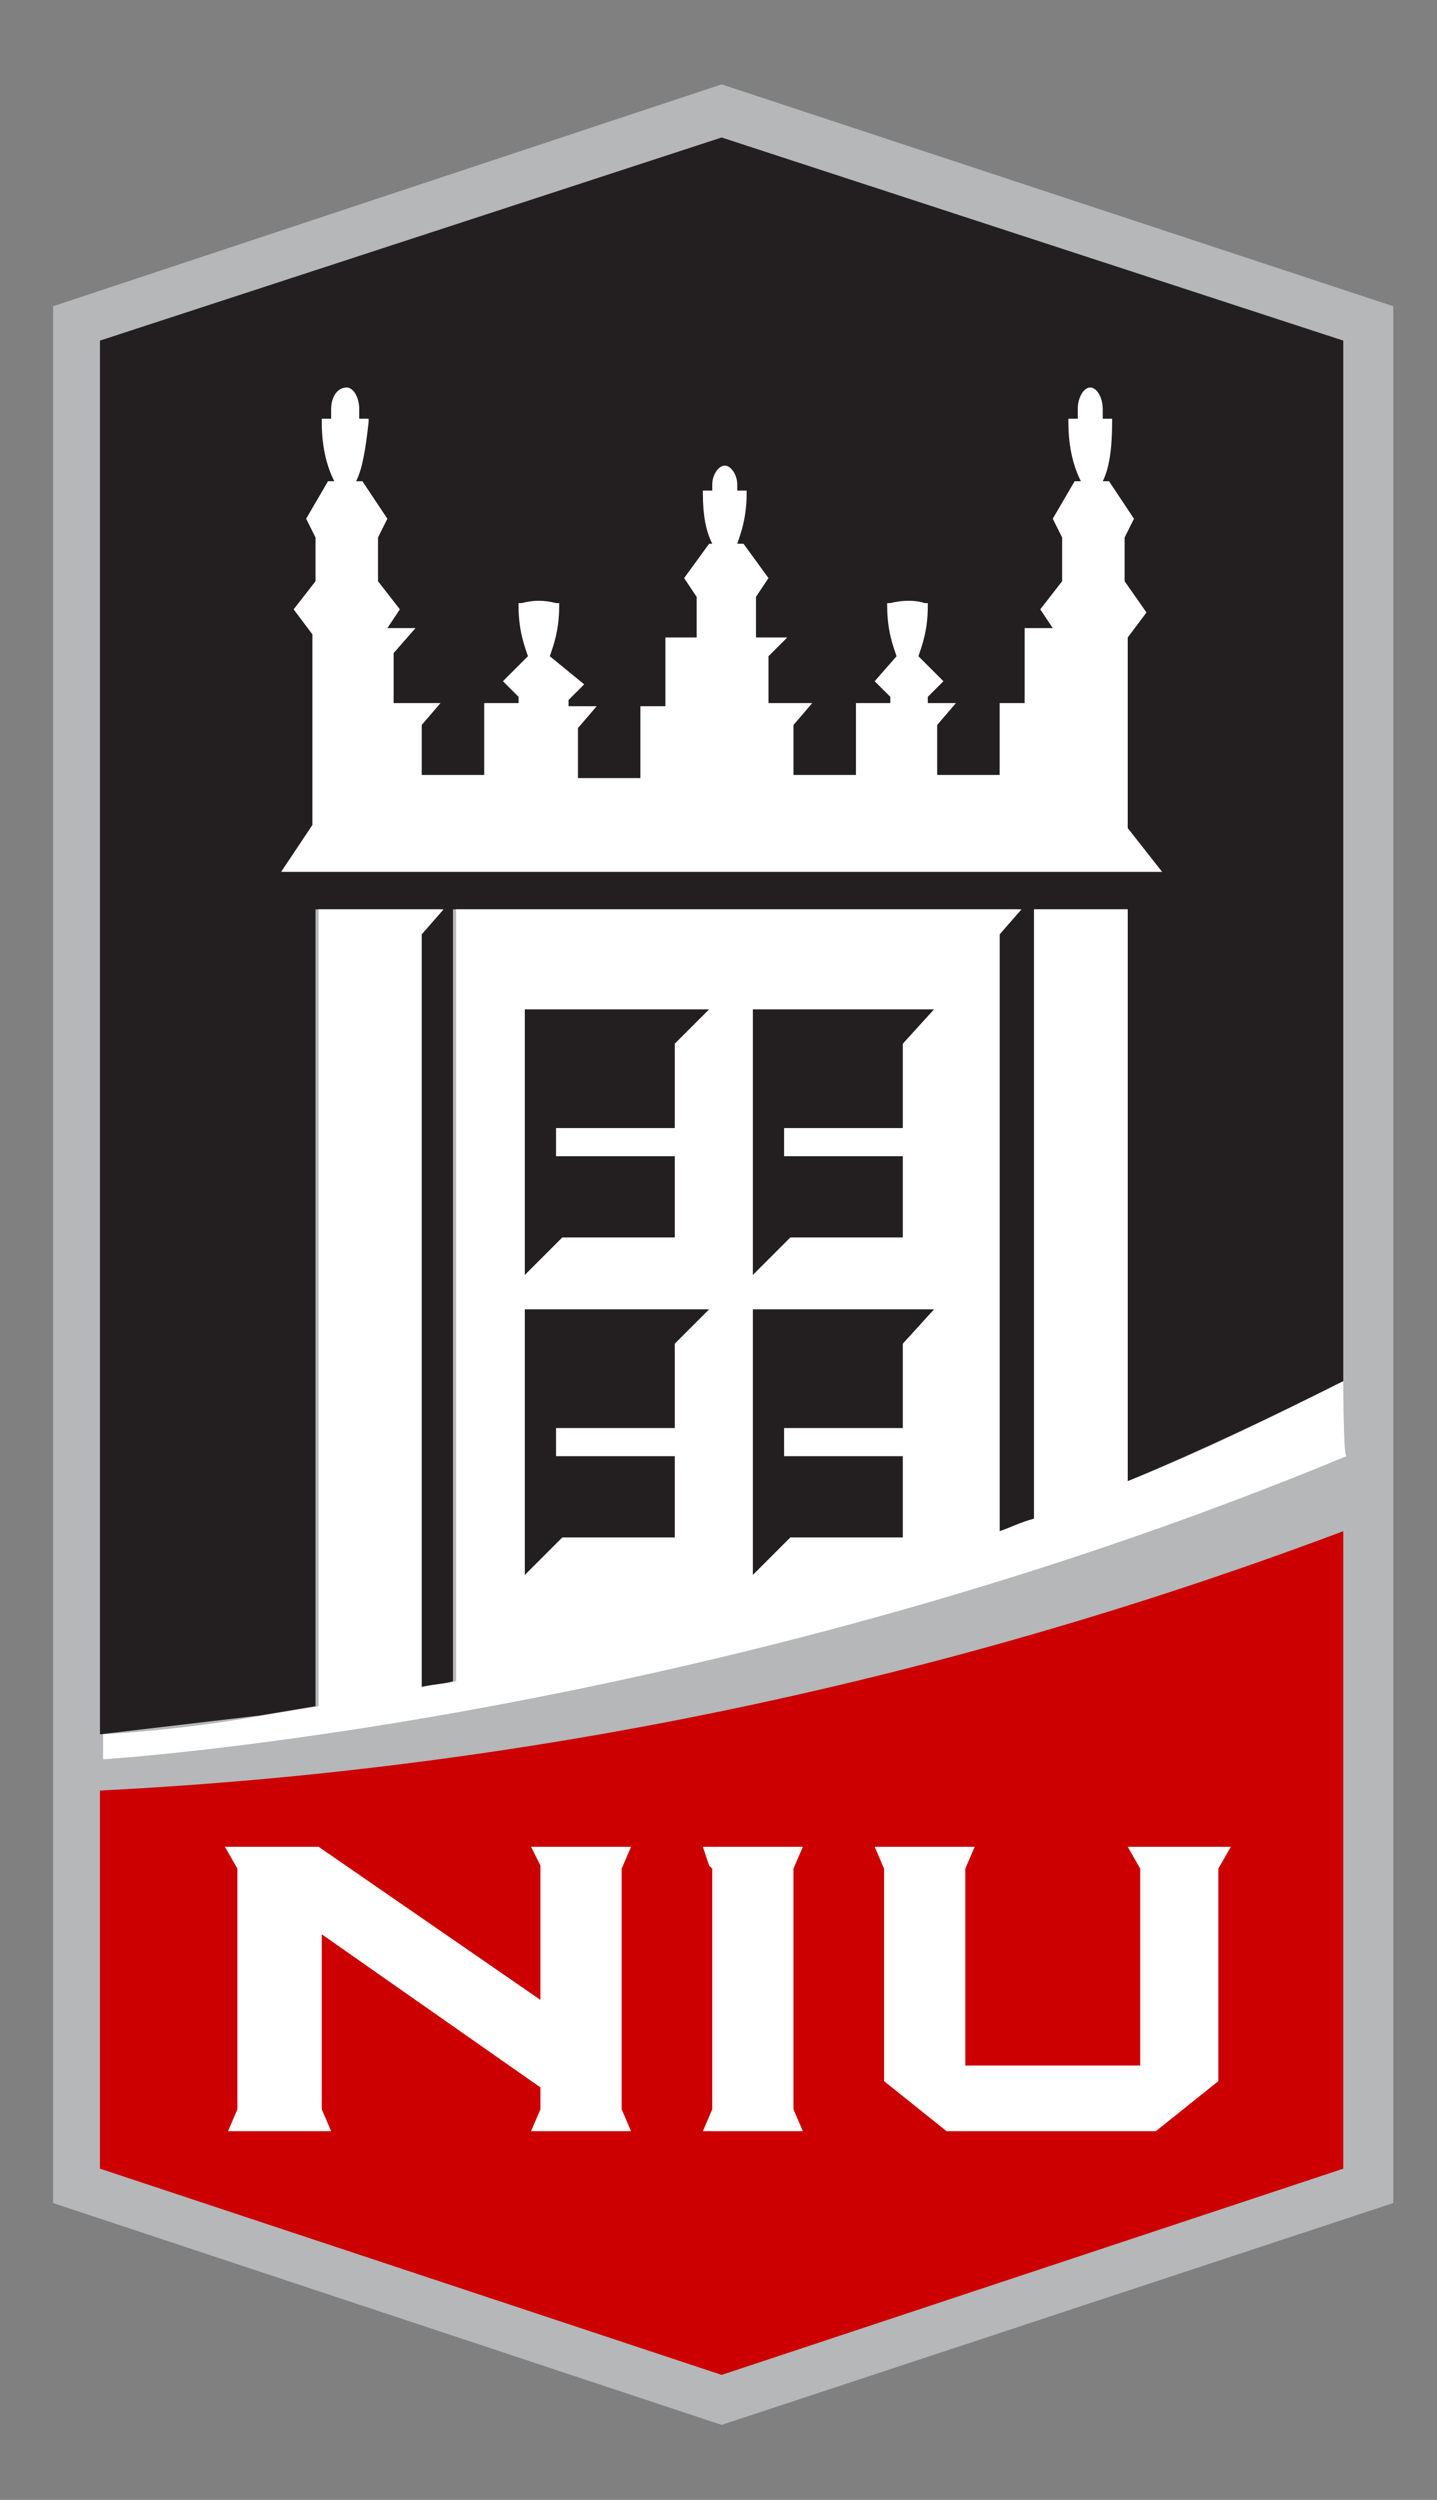
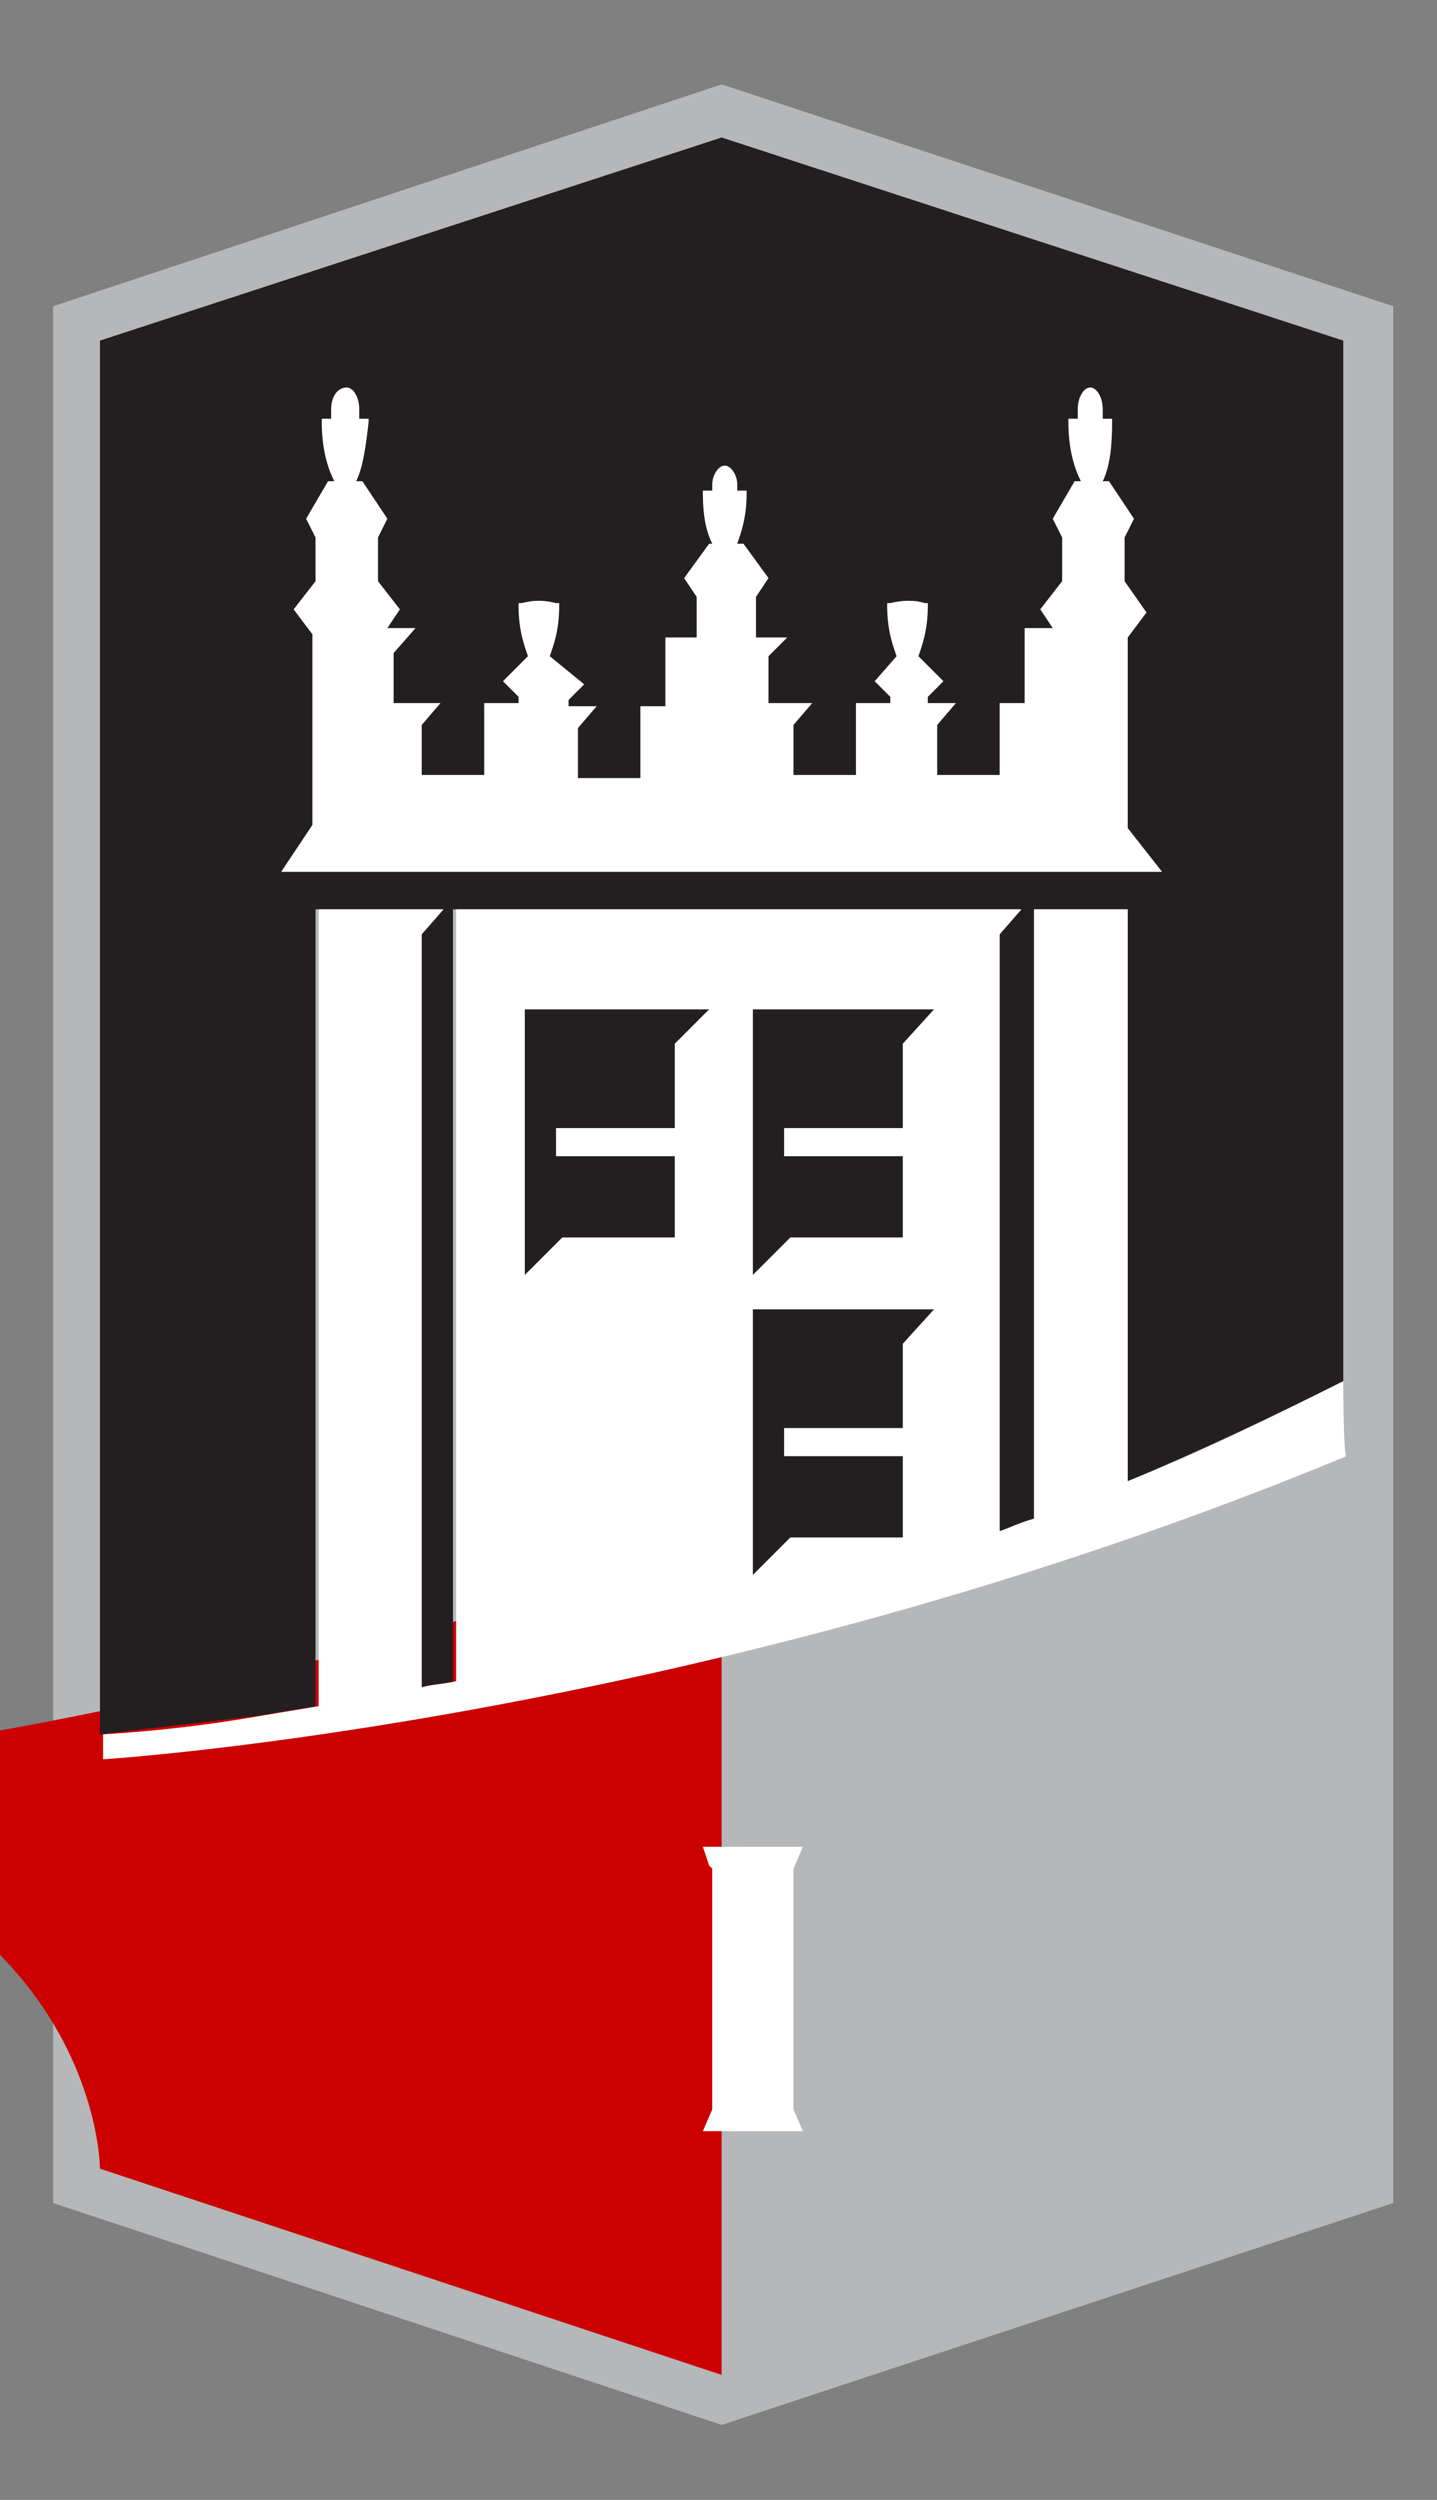
<svg xmlns="http://www.w3.org/2000/svg" version="1.1" id="Layer_1" x="0px" y="0px" viewBox="0 0 46 80" style="enable-background:new 0 0 46 80;" xml:space="preserve">
  <rect x="0" y="0" width="46" height="80" fill="#808080" stroke="none" />
  <style type="text/css">
	.st0{fill:#B5B7B9;}
	.st1{fill:#CC0000;}
	.st2{fill:#231F20;}
	.st3{fill:#FFFFFF;}
</style>
  <g id="Layer_2_3_">
    <polygon class="st0" points="44.6,9.8 23.1,2.7 1.7,9.8 1.7,70.5 23.1,77.6 44.6,70.5  " />
-     <path class="st1" d="M3.2,69.4l19.9,6.6L43,69.4V49c-12.5,4.7-25.9,7.6-39.8,8.3C3.2,57.3,3.2,69.4,3.2,69.4z" />
+     <path class="st1" d="M3.2,69.4l19.9,6.6V49c-12.5,4.7-25.9,7.6-39.8,8.3C3.2,57.3,3.2,69.4,3.2,69.4z" />
    <path class="st2" d="M23.1,4.4L3.2,10.9v44.6c1.7-0.2,3.4-0.4,5.1-0.6c0.6-0.1,1.2-0.2,1.8-0.3V29.1h4l-0.7,0.8V54   c0.4-0.1,0.8-0.1,1.1-0.2V29.1h18.1L32,29.9V49c0.4-0.1,0.8-0.3,1.1-0.4V29.1h3v18.3c2.4-1,4.7-2.1,6.9-3.2V10.9L23.1,4.4z" />
    <g>
      <path class="st3" d="M9,27.9L9,27.9l28.2,0l0,0l-1.1-1.4v-1.5v-4.6l0.6-0.8L36,18.6v-1.4l0.3-0.6l-0.8-1.2h-0.2    c0.2-0.4,0.3-1,0.3-1.9v-0.1l-0.1,0c-0.1,0-0.2,0-0.2,0c0-0.1,0-0.2,0-0.3c0-0.4-0.2-0.7-0.4-0.7c-0.2,0-0.4,0.3-0.4,0.7    c0,0.1,0,0.2,0,0.3c-0.1,0-0.2,0-0.2,0l-0.1,0l0,0.1c0,0.9,0.2,1.5,0.4,1.9h-0.2l-0.7,1.2l0.3,0.6v1.4l-0.7,0.9l0.4,0.6h-0.9v2.4    h-0.8v2.3h-2v-1.6l0.6-0.7v0h-0.9v-0.2l0.5-0.5L29.4,21c0.1-0.3,0.3-0.8,0.3-1.6v-0.1l-0.1,0c-0.3-0.1-0.7-0.1-1.1,0l-0.1,0v0.1    c0,0.8,0.2,1.3,0.3,1.6L28,21.8l0.5,0.5v0.2h-1.1v2.3h-2v-1.6l0.6-0.7v0h-1.4v-1.5l0.6-0.6h-1v-1.3l0.4-0.6l-0.8-1.1h-0.2    c0.1-0.3,0.3-0.8,0.3-1.6v-0.1l-0.1,0c-0.1,0-0.1,0-0.2,0c0-0.1,0-0.2,0-0.2c0-0.3-0.2-0.6-0.4-0.6c-0.2,0-0.4,0.3-0.4,0.6    c0,0.1,0,0.2,0,0.2c-0.1,0-0.1,0-0.2,0l-0.1,0v0.1c0,0.7,0.1,1.2,0.3,1.6h-0.1l-0.8,1.1l0.4,0.6v1.3h-1v2.2h-0.8v2.3h-2v-1.6    l0.6-0.7v0h-0.9v-0.2l0.5-0.5L17.6,21c0.1-0.3,0.3-0.8,0.3-1.6l0-0.1l-0.1,0c-0.4-0.1-0.7-0.1-1.1,0l-0.1,0l0,0.1    c0,0.8,0.2,1.3,0.3,1.6l-0.8,0.8l0.5,0.5v0.2h-1.1v2.3h-2v-1.6l0.6-0.7v0h-1.5v-1.6l0.7-0.8v0h-0.9l0.4-0.6l-0.7-0.9v-1.4l0.3-0.6    l-0.8-1.2h-0.2c0.2-0.4,0.3-1,0.4-1.9l0-0.1l-0.1,0c-0.1,0-0.2,0-0.2,0c0-0.1,0-0.2,0-0.3c0-0.4-0.2-0.7-0.4-0.7    c-0.3,0-0.5,0.3-0.5,0.7c0,0.1,0,0.2,0,0.3c-0.1,0-0.2,0-0.2,0l-0.1,0l0,0.1c0,0.9,0.2,1.5,0.4,1.9h-0.2l-0.7,1.2l0.3,0.6v1.4    l-0.7,0.9l0.6,0.8v6.1L9,27.9z" />
      <path class="st3" d="M43,44.2c-2.2,1.1-4.4,2.2-6.9,3.2V29.1h-3v19.5c-0.4,0.1-0.8,0.3-1.1,0.4V29.9l0.7-0.8H14.6v24.7    c-0.4,0.1-0.8,0.1-1.1,0.2V29.9l0.7-0.8h-4v25.5c-0.6,0.1-1.2,0.2-1.8,0.3c-1.7,0.3-3.4,0.5-5.1,0.6v0.8c0,0,19.3-1.2,39.8-9.7    C43,46.6,43,44.2,43,44.2z" />
    </g>
    <g>
      <polygon class="st2" points="29.9,32.3 24.1,32.3 24.1,40.8 25.3,39.6 28.9,39.6 28.9,37 25.1,37 25.1,36.1 28.9,36.1 28.9,33.4       " />
      <polygon class="st2" points="22.7,32.3 16.8,32.3 16.8,40.8 18,39.6 21.6,39.6 21.6,37 17.8,37 17.8,36.1 21.6,36.1 21.6,33.4       " />
      <polygon class="st2" points="29.9,41.9 24.1,41.9 24.1,50.4 25.3,49.2 28.9,49.2 28.9,46.6 25.1,46.6 25.1,45.7 28.9,45.7     28.9,43   " />
-       <polygon class="st2" points="22.7,41.9 16.8,41.9 16.8,50.4 18,49.2 21.6,49.2 21.6,46.6 17.8,46.6 17.8,45.7 21.6,45.7 21.6,43       " />
    </g>
    <g>
-       <polygon class="st3" points="20.2,59.1 17,59.1 17.3,59.7 17.3,59.8 17.3,64 10.2,59.1 7.2,59.1 7.6,59.8 7.6,67.5 7.3,68.2     10.6,68.2 10.3,67.5 10.3,61.9 17.3,66.8 17.3,67.5 17,68.2 20.2,68.2 19.9,67.5 19.9,59.8   " />
      <polygon class="st3" points="25.7,59.1 22.5,59.1 22.7,59.7 22.8,59.8 22.8,67.5 22.5,68.2 25.7,68.2 25.4,67.5 25.4,59.8   " />
-       <polygon class="st3" points="39.4,59.1 36.1,59.1 36.5,59.8 36.5,66.1 30.9,66.1 30.9,59.8 31.2,59.1 28,59.1 28.3,59.8     28.3,66.6 30.3,68.2 37,68.2 39,66.6 39,59.8   " />
    </g>
  </g>
</svg>